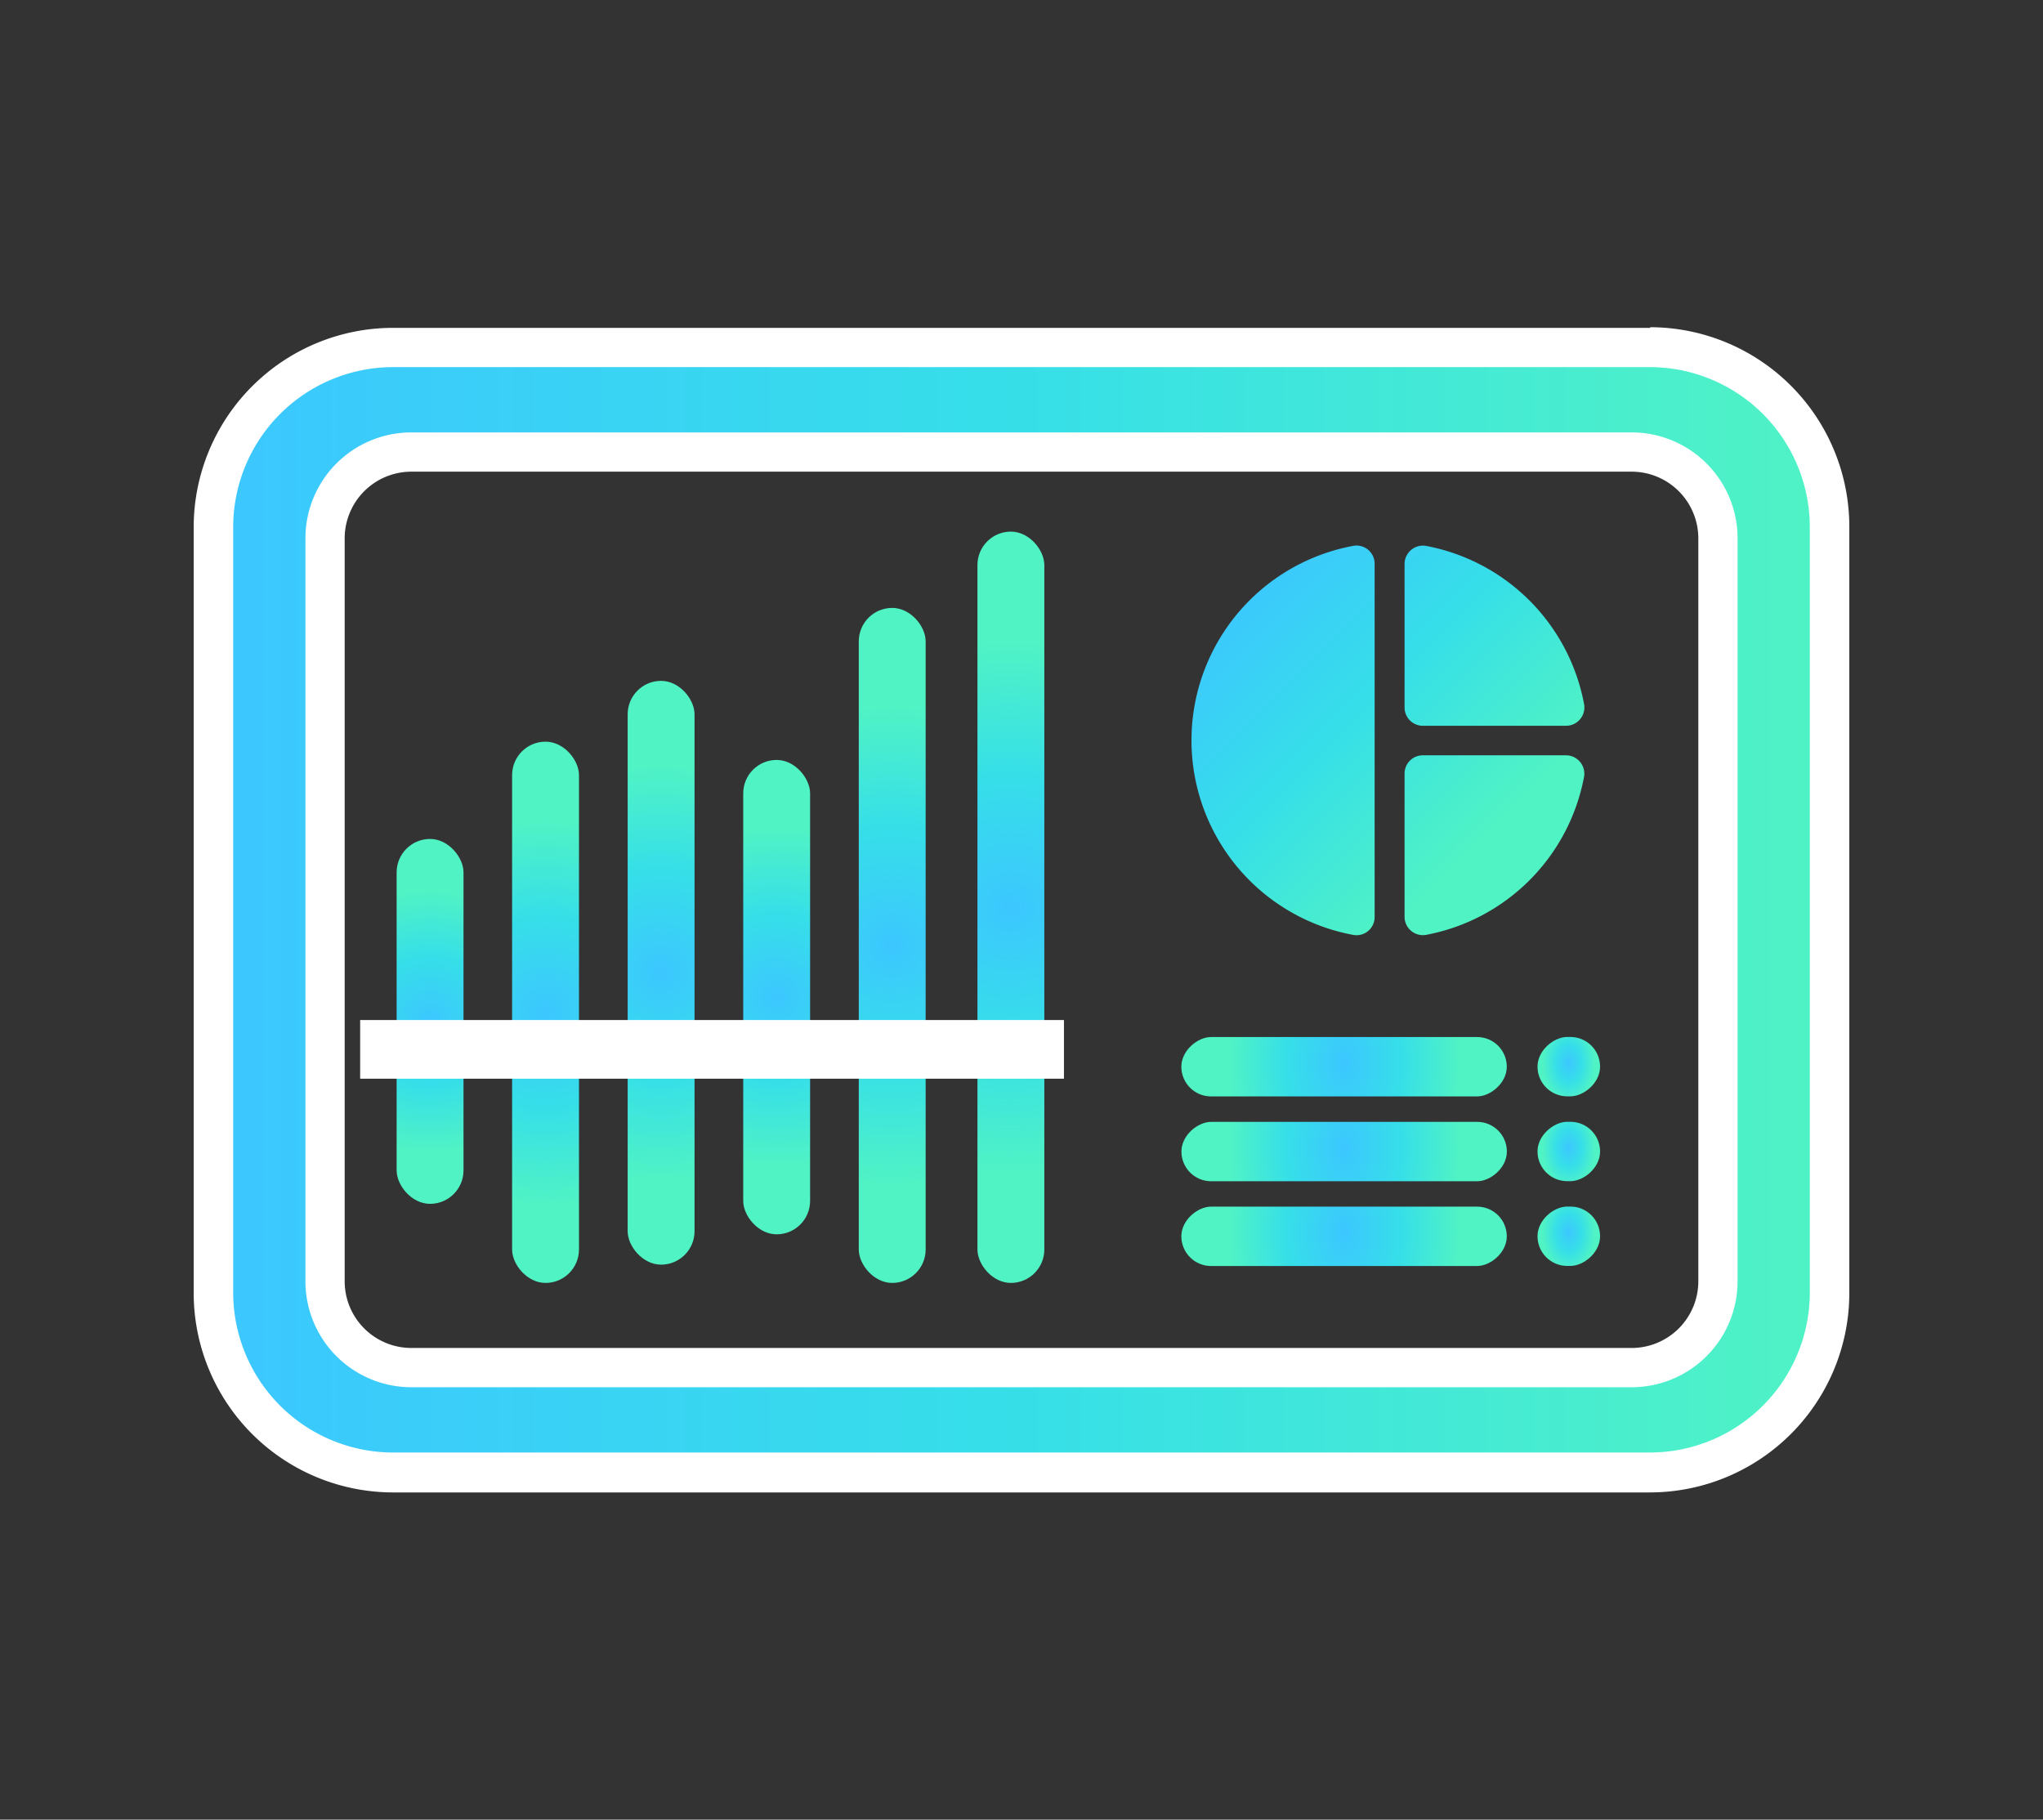
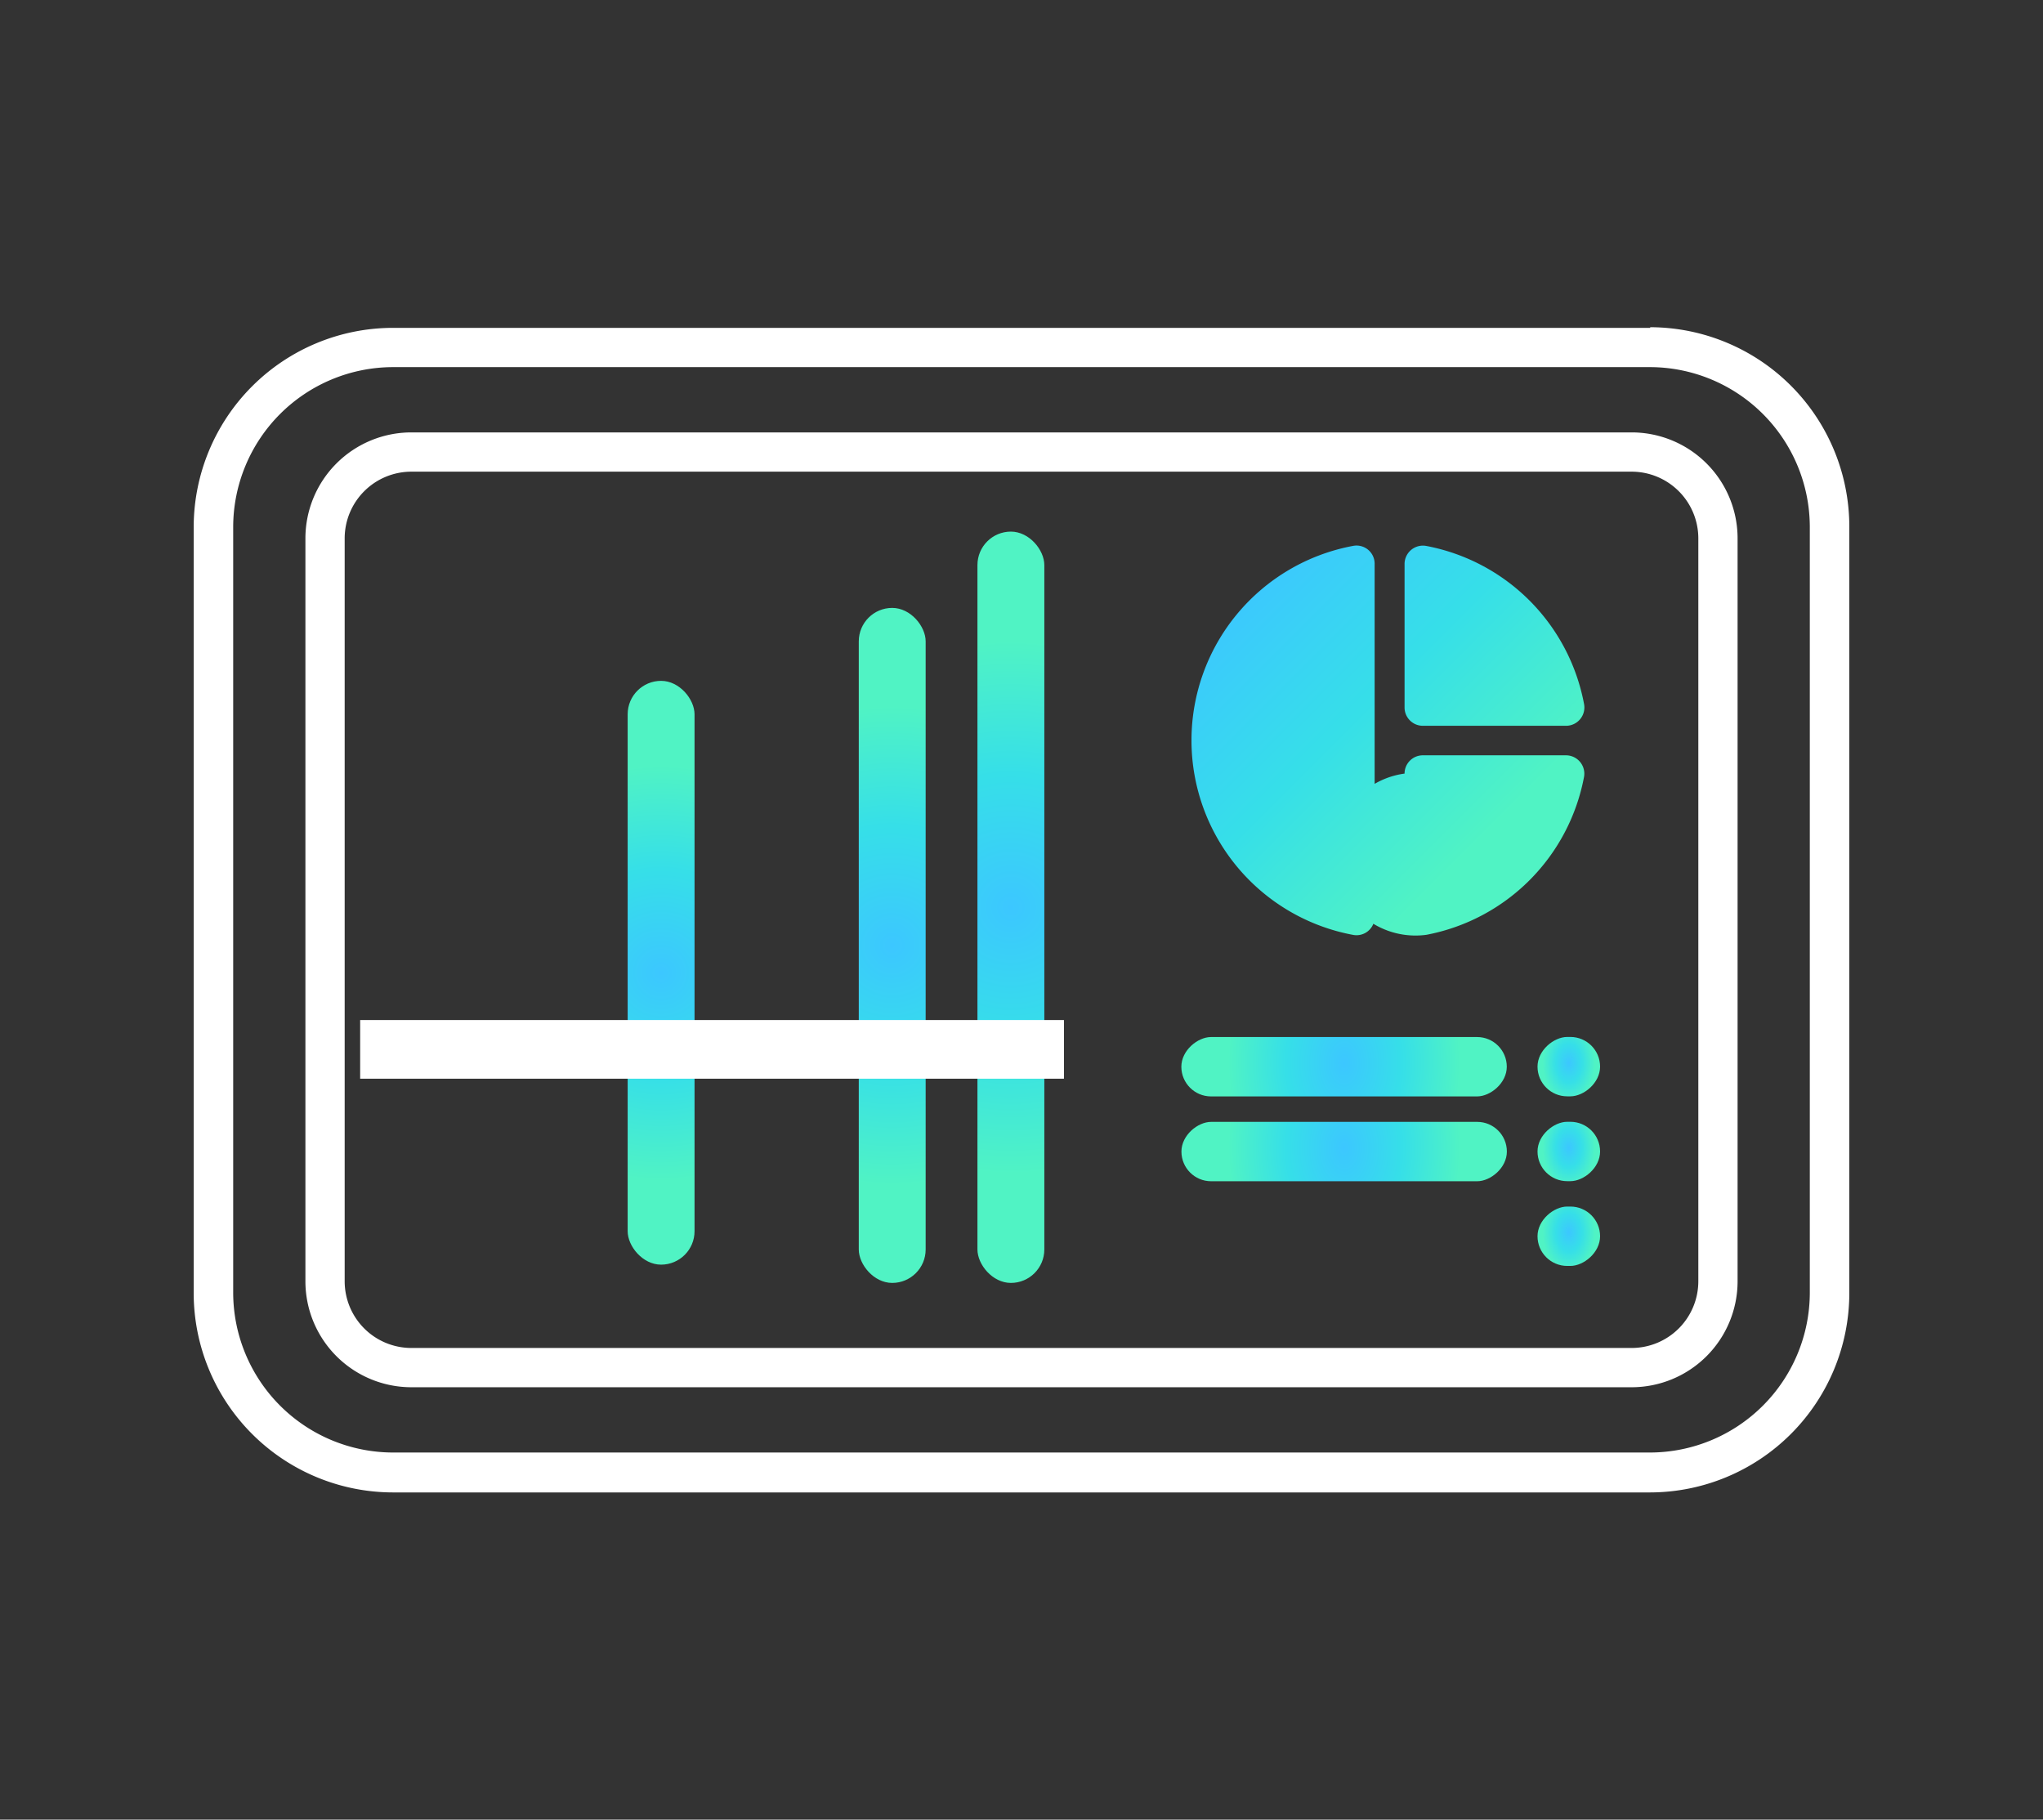
<svg xmlns="http://www.w3.org/2000/svg" xmlns:xlink="http://www.w3.org/1999/xlink" viewBox="0 0 256 228">
  <rect x="0" y="0" width="256" height="228" fill="#333333" stroke="none" />
  <defs>
    <radialGradient id="Degradado_sin_nombre_17" cx="53.89" cy="127.98" r="16.43" gradientUnits="userSpaceOnUse">
      <stop offset="0" stop-color="#3cc7ff" />
      <stop offset="0.5" stop-color="#36dfe8" />
      <stop offset="1" stop-color="#50f3c4" />
    </radialGradient>
    <radialGradient id="Degradado_sin_nombre_17-2" cx="68.37" cy="126.84" r="24.16" xlink:href="#Degradado_sin_nombre_17" />
    <radialGradient id="Degradado_sin_nombre_17-3" cx="82.84" cy="121.89" r="26.03" xlink:href="#Degradado_sin_nombre_17" />
    <radialGradient id="Degradado_sin_nombre_17-4" cx="97.32" cy="124.94" r="21.22" xlink:href="#Degradado_sin_nombre_17" />
    <radialGradient id="Degradado_sin_nombre_17-5" cx="111.8" cy="118.46" r="30.05" xlink:href="#Degradado_sin_nombre_17" />
    <radialGradient id="Degradado_sin_nombre_17-6" cx="126.67" cy="113.68" r="33.42" xlink:href="#Degradado_sin_nombre_17" />
    <radialGradient id="Degradado_sin_nombre_17-7" cx="148.34" cy="203.43" r="14.52" gradientTransform="translate(-57.51 -69.78) scale(1.52 1)" xlink:href="#Degradado_sin_nombre_17" />
    <radialGradient id="Degradado_sin_nombre_17-8" cx="155.32" cy="203.43" r="14.52" gradientTransform="translate(-68.13 -59.15) scale(1.52 1)" xlink:href="#Degradado_sin_nombre_17" />
    <radialGradient id="Degradado_sin_nombre_17-9" cx="162.29" cy="203.43" r="14.52" gradientTransform="translate(-78.76 -48.53) scale(1.52 1)" xlink:href="#Degradado_sin_nombre_17" />
    <radialGradient id="Degradado_sin_nombre_17-10" cx="148.34" cy="175.28" r="3.27" gradientTransform="translate(-29.35 -41.62) scale(1.52 1)" xlink:href="#Degradado_sin_nombre_17" />
    <radialGradient id="Degradado_sin_nombre_17-11" cx="155.32" cy="175.28" r="3.27" gradientTransform="translate(-39.98 -31) scale(1.52 1)" xlink:href="#Degradado_sin_nombre_17" />
    <radialGradient id="Degradado_sin_nombre_17-12" cx="162.29" cy="175.28" r="3.27" gradientTransform="translate(-50.6 -20.37) scale(1.52 1)" xlink:href="#Degradado_sin_nombre_17" />
    <linearGradient id="Degradado_sin_nombre_18" x1="165.02" y1="63.6" x2="196.1" y2="94.68" xlink:href="#Degradado_sin_nombre_17" />
    <linearGradient id="Degradado_sin_nombre_18-2" x1="151.52" y1="77.11" x2="182.6" y2="108.19" xlink:href="#Degradado_sin_nombre_17" />
    <linearGradient id="Degradado_sin_nombre_18-3" x1="154.98" y1="73.64" x2="186.07" y2="104.72" xlink:href="#Degradado_sin_nombre_17" />
    <linearGradient id="Degradado_sin_nombre_18-4" x1="26.73" y1="114" x2="229.27" y2="114" xlink:href="#Degradado_sin_nombre_17" />
  </defs>
  <g id="Capa_2" data-name="Capa 2">
    <g id="Capa_1-2" data-name="Capa 1">
-       <rect x="49.7" y="105.12" width="8.38" height="45.72" rx="4.19" style="fill:url(#Degradado_sin_nombre_17)" />
-       <rect x="64.17" y="92.93" width="8.38" height="67.82" rx="4.19" style="fill:url(#Degradado_sin_nombre_17-2)" />
      <rect x="78.65" y="85.31" width="8.38" height="73.15" rx="4.19" style="fill:url(#Degradado_sin_nombre_17-3)" />
-       <rect x="93.13" y="95.22" width="8.38" height="59.44" rx="4.19" style="fill:url(#Degradado_sin_nombre_17-4)" />
      <rect x="107.61" y="76.17" width="8.38" height="84.58" rx="4.19" style="fill:url(#Degradado_sin_nombre_17-5)" />
      <rect x="122.48" y="66.61" width="8.38" height="94.14" rx="4.19" style="fill:url(#Degradado_sin_nombre_17-6)" />
      <rect x="164.71" y="113.27" width="7.44" height="40.78" rx="3.72" transform="translate(302.08 -34.77) rotate(90)" style="fill:url(#Degradado_sin_nombre_17-7)" />
      <rect x="164.71" y="123.89" width="7.44" height="40.78" rx="3.72" transform="translate(312.71 -24.14) rotate(90)" style="fill:url(#Degradado_sin_nombre_17-8)" />
-       <rect x="164.71" y="134.52" width="7.44" height="40.78" rx="3.72" transform="translate(323.33 -13.52) rotate(90)" style="fill:url(#Degradado_sin_nombre_17-9)" />
      <rect x="192.86" y="129.74" width="7.44" height="7.84" rx="3.72" transform="translate(330.24 -62.93) rotate(90)" style="fill:url(#Degradado_sin_nombre_17-10)" />
      <rect x="192.86" y="140.36" width="7.44" height="7.84" rx="3.72" transform="translate(340.86 -52.3) rotate(90)" style="fill:url(#Degradado_sin_nombre_17-11)" />
      <rect x="192.86" y="150.99" width="7.44" height="7.84" rx="3.72" transform="translate(351.49 -41.68) rotate(90)" style="fill:url(#Degradado_sin_nombre_17-12)" />
      <rect x="45.13" y="127.81" width="88.19" height="7.35" style="fill:#fff" />
      <path d="M198.48,88.15a24.81,24.81,0,0,0-19.74-19.74A2.3,2.3,0,0,0,176,70.65v18a2.29,2.29,0,0,0,2.29,2.29h18A2.3,2.3,0,0,0,198.48,88.15Z" style="fill:url(#Degradado_sin_nombre_18)" />
      <path d="M149.3,92.77a24.79,24.79,0,0,0,20.3,24.38,2.27,2.27,0,0,0,2.65-2.26V70.65a2.27,2.27,0,0,0-2.65-2.26A24.79,24.79,0,0,0,149.3,92.77Z" style="fill:url(#Degradado_sin_nombre_18-2)" />
-       <path d="M178.74,117.13a24.81,24.81,0,0,0,19.74-19.74,2.3,2.3,0,0,0-2.25-2.75h-18A2.29,2.29,0,0,0,176,96.93v18A2.3,2.3,0,0,0,178.74,117.13Z" style="fill:url(#Degradado_sin_nombre_18-3)" />
-       <path d="M49.22,184.46A22.52,22.52,0,0,1,26.73,162V66a22.52,22.52,0,0,1,22.49-22.5H206.78A22.52,22.52,0,0,1,229.27,66V162a22.52,22.52,0,0,1-22.49,22.5ZM51.54,56.64a10.82,10.82,0,0,0-10.81,10.8v93.12a10.82,10.82,0,0,0,10.81,10.8H204.46a10.82,10.82,0,0,0,10.81-10.8V67.44a10.82,10.82,0,0,0-10.81-10.8Z" style="fill:url(#Degradado_sin_nombre_18-4)" />
+       <path d="M178.74,117.13a24.81,24.81,0,0,0,19.74-19.74,2.3,2.3,0,0,0-2.25-2.75h-18A2.29,2.29,0,0,0,176,96.93A2.3,2.3,0,0,0,178.74,117.13Z" style="fill:url(#Degradado_sin_nombre_18-3)" />
      <path d="M206.78,46a20.06,20.06,0,0,1,20,20V162a20.06,20.06,0,0,1-20,20H49.22a20.06,20.06,0,0,1-20-20V66a20.06,20.06,0,0,1,20-20H206.78M51.54,173.82H204.46a13.28,13.28,0,0,0,13.27-13.26V67.44a13.28,13.28,0,0,0-13.27-13.26H51.54A13.28,13.28,0,0,0,38.27,67.44v93.12a13.28,13.28,0,0,0,13.27,13.26M206.78,41.08H49.22A25,25,0,0,0,24.27,66V162a25,25,0,0,0,25,25H206.78a25,25,0,0,0,24.95-25V66a25,25,0,0,0-24.95-25ZM51.54,168.9a8.36,8.36,0,0,1-8.35-8.34V67.44a8.36,8.36,0,0,1,8.35-8.34H204.46a8.36,8.36,0,0,1,8.35,8.34v93.12a8.36,8.36,0,0,1-8.35,8.34Z" style="fill:#fff" />
      <rect width="256" height="228" style="fill:none" />
    </g>
  </g>
</svg>